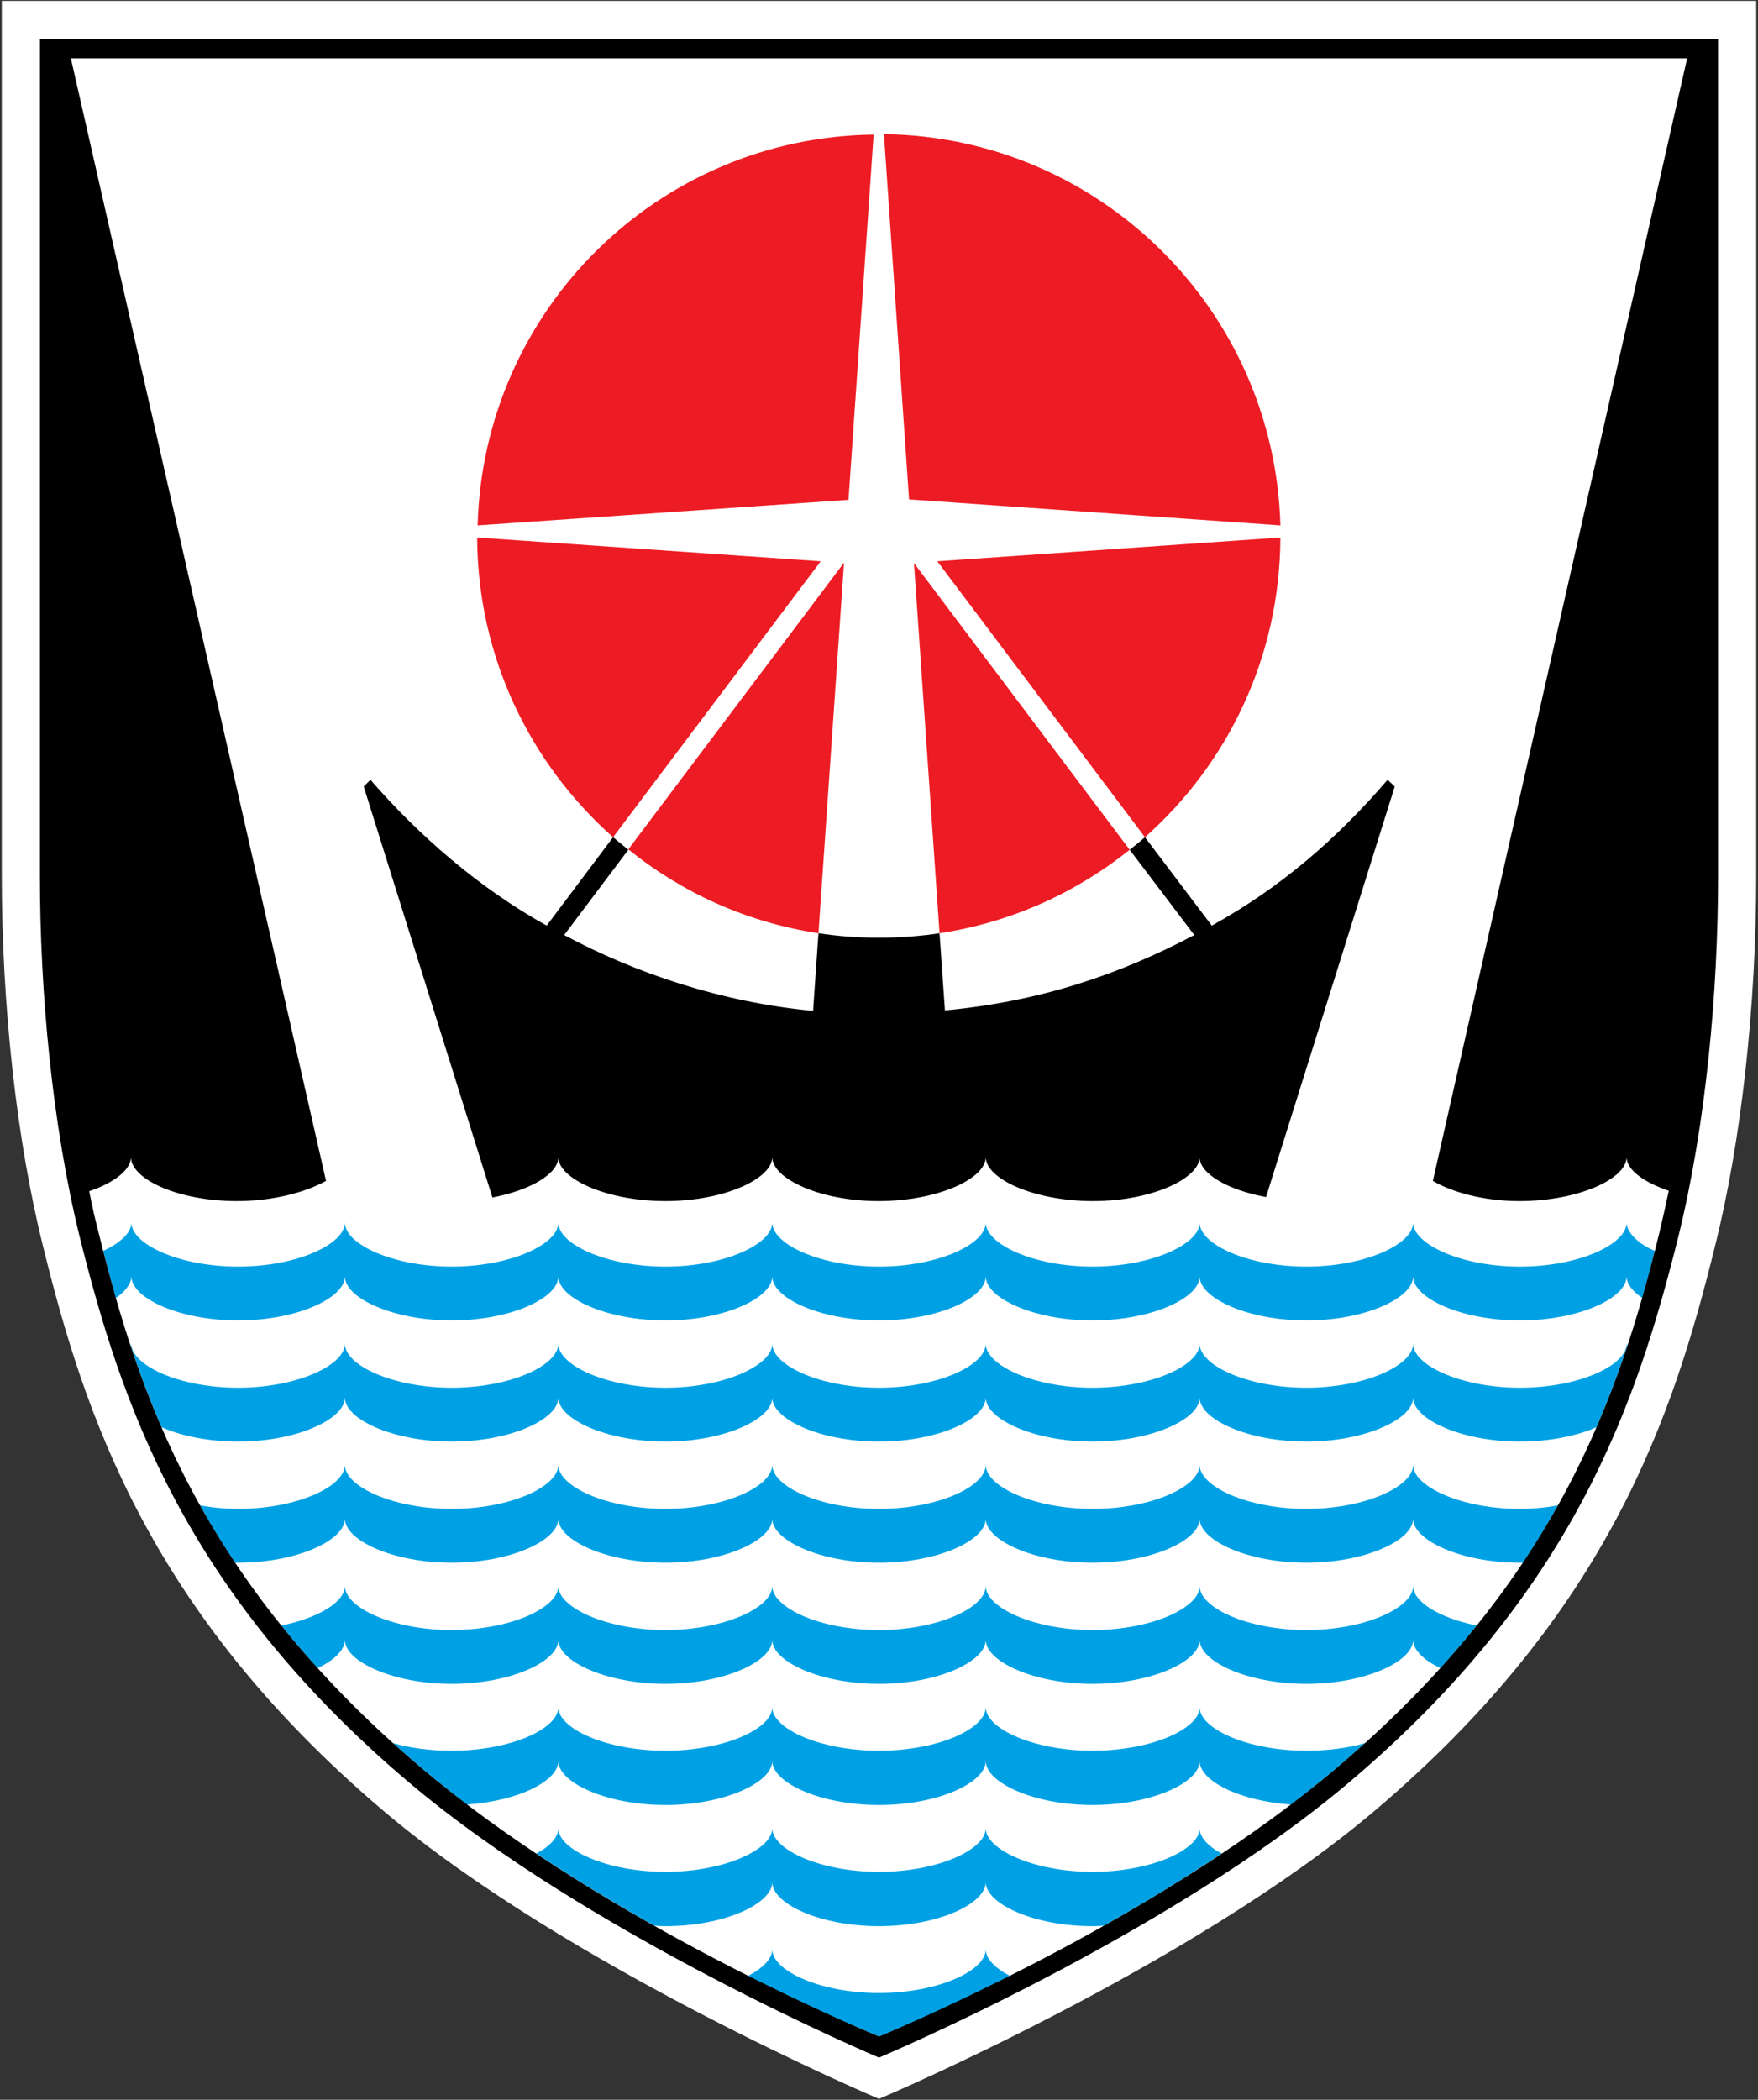
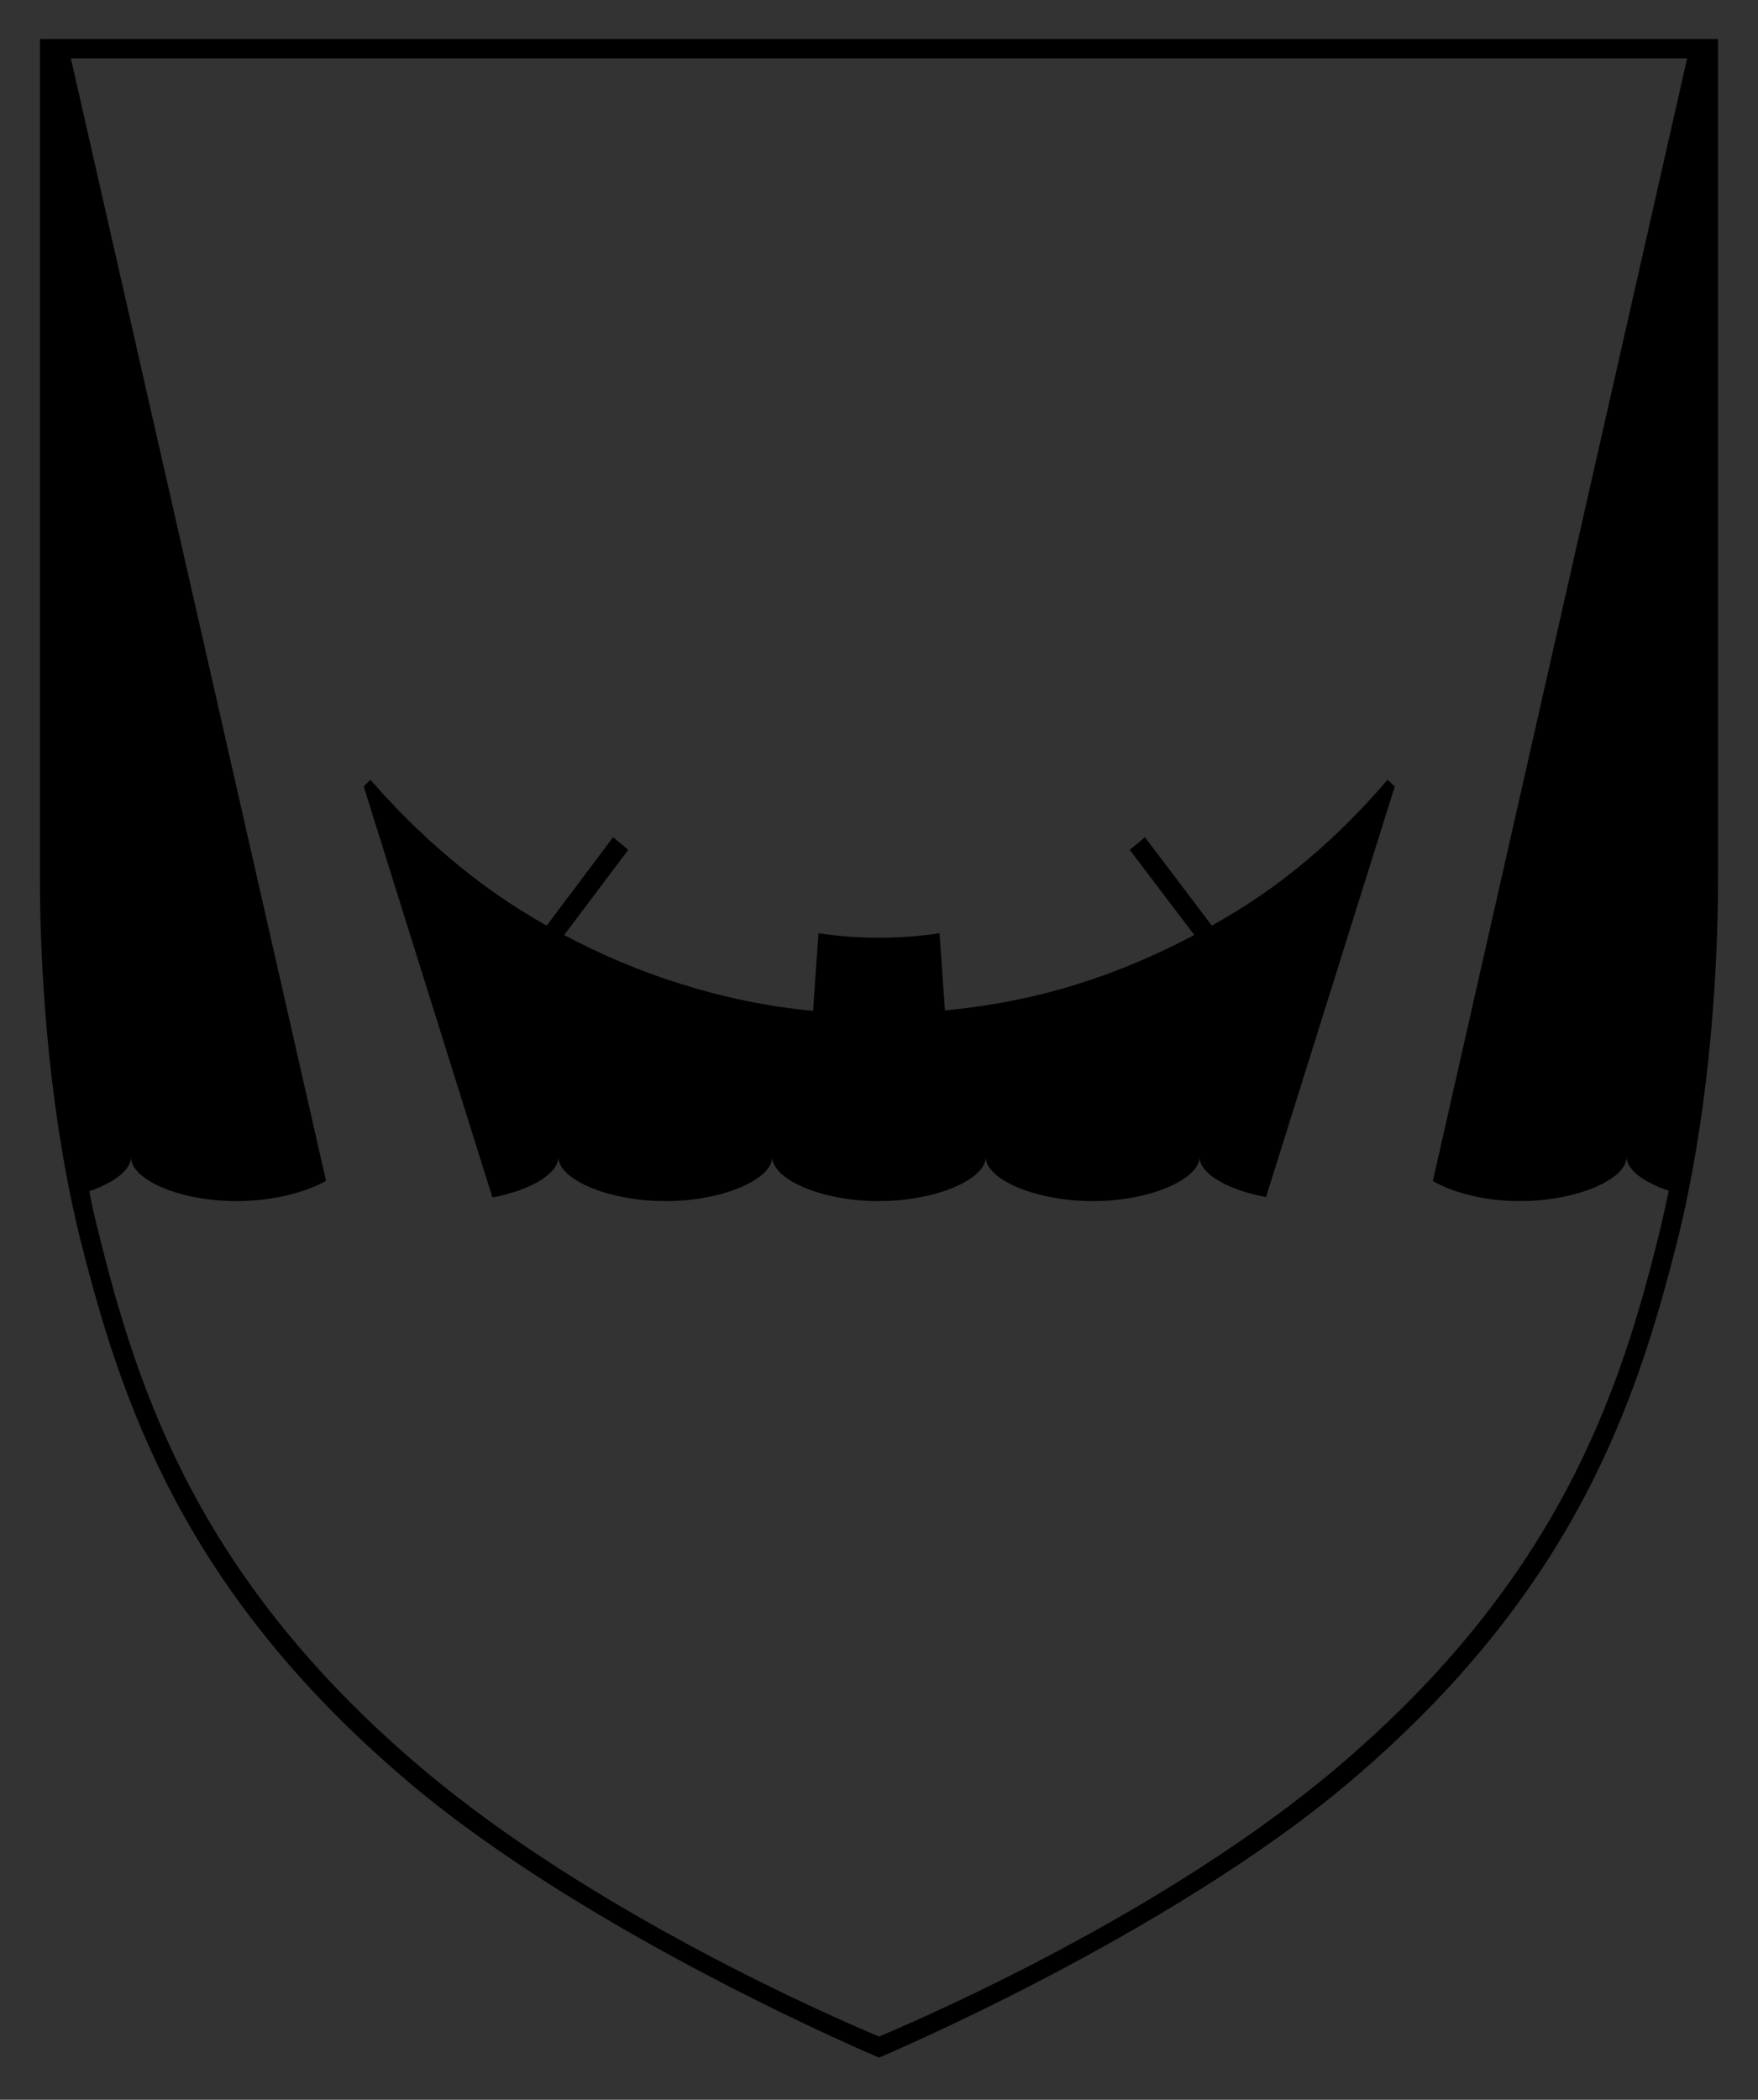
<svg xmlns="http://www.w3.org/2000/svg" version="1.2" viewBox="0 0 392 468" width="392" height="468">
  <rect x="0" y="0" width="392" height="468" fill="#333333" stroke="none" />
  <style>
		.s0 { fill: #ffffff } 
		.s1 { fill: #ed1c24 } 
		.s2 { fill: #00a1e4 } 
		.s3 { fill: #000000 } 
	</style>
-   <path id="Path 35" class="s0" d="m391.6 195.2c0 28.9-3.3 59.1-9.2 82.6-9.3 37.7-23.6 81.5-75.9 125.8-41.2 34.9-110.5 64.2-110.5 64.2 0 0-69.3-29.3-110.5-64.2-52.2-44.3-66.6-88.1-75.9-125.8-5.9-23.6-9.2-53.7-9.2-82.6v-195h391.2z" />
-   <path id="Path 36" fill-rule="evenodd" class="s1" d="m209.5 208l-5.7-82.5 48.1 63.9c-12 9.6-26.5 16.2-42.4 18.6zm-0.5-82.9l76.5-5.3c-0.1 26.6-11.7 50.4-30.2 66.8zm-20.8 0.3l-5.7 82.6c-15.9-2.4-30.4-9-42.4-18.7zm8.9-95.5c48.1 0.6 87.1 39.2 88.4 87.2l-82.8-5.8zm-14.1 95.2l-46.3 61.5c-18.5-16.4-30.2-40.2-30.3-66.8zm6.2-13.7l-82.7 5.7c1.3-48 40.2-86.5 88.3-87.1z" />
-   <path id="Path 37" fill-rule="evenodd" class="s2" d="m329.3 362.3q-3.8 4.7-8.1 9.5c-3.8-1.8-6.1-4.1-6.1-6.3 0 4.8-10.7 9.8-23.8 9.8-13.2 0-23.8-5-23.8-9.8 0 4.8-10.7 9.8-23.9 9.8-13.1 0-23.8-5-23.8-9.8 0 4.8-10.6 9.8-23.8 9.8-13.2 0-23.8-5-23.8-9.8 0 4.8-10.7 9.8-23.8 9.8-13.2 0-23.9-5-23.9-9.8 0 4.8-10.6 9.8-23.8 9.8-13.1 0-23.8-5-23.8-9.8 0 2.2-2.3 4.5-6.1 6.3q-4.3-4.8-8.1-9.5c8.4-1.7 14.2-5.3 14.2-8.8 0 4.8 10.7 9.8 23.8 9.8 13.2 0 23.8-5 23.8-9.8 0 4.8 10.7 9.8 23.9 9.8 13.1 0 23.8-5 23.8-9.8 0 4.8 10.6 9.8 23.8 9.8 13.2 0 23.8-5 23.8-9.8 0 4.8 10.7 9.8 23.8 9.8 13.2 0 23.9-5 23.9-9.8 0 4.8 10.6 9.8 23.8 9.8 13.1 0 23.8-5 23.8-9.8 0 3.5 5.8 7.1 14.2 8.8zm-56.9 50.8c-8.8 5.9-17.7 11.3-26.3 16.1q-1.2 0.1-2.5 0.1c-13.1 0-23.8-5-23.8-9.8 0 4.8-10.6 9.8-23.8 9.8-13.2 0-23.8-5-23.8-9.8 0 4.8-10.7 9.8-23.8 9.8q-1.3 0-2.5-0.1c-8.5-4.8-17.5-10.2-26.3-16.1 3.1-1.6 4.9-3.7 4.9-5.6 0 4.7 10.7 9.7 23.9 9.7 13.1 0 23.8-5 23.8-9.7 0 4.7 10.6 9.7 23.8 9.7 13.2 0 23.8-5 23.8-9.7 0 4.7 10.7 9.7 23.8 9.7 13.2 0 23.9-5 23.9-9.7 0 1.9 1.8 4 4.9 5.6zm-47.2 27.3c-14.1 7.1-25 11.8-29.2 13.5-4.1-1.7-15.1-6.4-29.2-13.5 3.4-1.8 5.4-3.9 5.4-5.9 0 4.7 10.6 9.7 23.8 9.7 13.2 0 23.8-5 23.8-9.7 0 2 2 4.1 5.4 5.9zm66.1-50.2c4.8 0 9.3-0.6 13.1-1.7q-3 2.7-6.2 5.4-5 4.2-10.3 8.3c-11.6-0.8-20.4-5.3-20.4-9.7 0 4.8-10.7 9.8-23.9 9.8-13.1 0-23.8-5-23.8-9.8 0 4.8-10.6 9.8-23.8 9.8-13.2 0-23.8-5-23.8-9.8 0 4.8-10.7 9.8-23.8 9.8-13.2 0-23.9-5-23.9-9.8 0 4.4-8.8 8.9-20.4 9.7q-5.3-4.1-10.3-8.3-3.2-2.7-6.2-5.4c3.8 1.1 8.3 1.7 13.1 1.7 13.2 0 23.8-4.9 23.8-9.7 0 4.8 10.7 9.7 23.9 9.7 13.1 0 23.8-4.9 23.8-9.7 0 4.8 10.6 9.7 23.8 9.7 13.2 0 23.8-4.9 23.8-9.7 0 4.8 10.7 9.7 23.8 9.7 13.2 0 23.9-4.9 23.9-9.7 0 4.8 10.6 9.7 23.8 9.7zm47.6-53.9c3 0 5.9-0.3 8.5-0.8q-3.5 6.4-7.8 12.8-0.3 0-0.7 0c-13.1 0-23.8-5-23.8-9.8 0 4.8-10.7 9.8-23.8 9.8-13.2 0-23.8-5-23.8-9.8 0 4.8-10.7 9.8-23.9 9.8-13.1 0-23.8-5-23.8-9.8 0 4.8-10.6 9.8-23.8 9.8-13.2 0-23.8-5-23.8-9.8 0 4.8-10.7 9.8-23.8 9.8-13.2 0-23.9-5-23.9-9.8 0 4.8-10.6 9.8-23.8 9.8-13.1 0-23.8-5-23.8-9.8 0 4.8-10.7 9.8-23.8 9.8q-0.3 0-0.7 0-4.3-6.4-7.8-12.8c2.6 0.5 5.5 0.8 8.5 0.8 13.1 0 23.8-5 23.8-9.8 0 4.8 10.7 9.8 23.8 9.8 13.2 0 23.8-5 23.8-9.8 0 4.8 10.7 9.8 23.9 9.8 13.1 0 23.8-5 23.8-9.8 0 4.8 10.6 9.8 23.8 9.8 13.2 0 23.8-5 23.8-9.8 0 4.8 10.7 9.8 23.8 9.8 13.2 0 23.9-5 23.9-9.8 0 4.8 10.6 9.8 23.8 9.8 13.1 0 23.8-5 23.8-9.8 0 4.8 10.7 9.8 23.8 9.8zm30.1-57.5q-1.3 5.2-2.8 10.5c-1.9-1.3-3.5-3-3.5-4.8 0 4.8-10.6 9.8-23.8 9.8-13.1 0-23.8-5-23.8-9.8 0 4.8-10.7 9.8-23.8 9.8-13.2 0-23.8-5-23.8-9.8 0 4.8-10.7 9.8-23.9 9.8-13.1 0-23.8-5-23.8-9.8 0 4.8-10.6 9.8-23.8 9.8-13.2 0-23.8-5-23.8-9.8 0 4.8-10.7 9.8-23.8 9.8-13.2 0-23.9-5-23.9-9.8 0 4.8-10.6 9.8-23.8 9.8-13.1 0-23.8-5-23.8-9.8 0 4.8-10.7 9.8-23.8 9.8-13.2 0-23.8-5-23.8-9.8 0 1.6-1.5 3.5-3.5 4.8q-1.3-4.6-2.4-9-0.2-0.8-0.4-1.5c3.9-1.8 6.3-4.1 6.3-6.3 0 4.8 10.6 9.8 23.8 9.8 13.1 0 23.8-5 23.8-9.8 0 4.8 10.7 9.8 23.8 9.8 13.2 0 23.8-5 23.8-9.8 0 4.8 10.7 9.8 23.9 9.8 13.1 0 23.8-5 23.8-9.8 0 4.8 10.6 9.8 23.8 9.8 13.2 0 23.8-5 23.8-9.8 0 4.8 10.7 9.8 23.8 9.8 13.2 0 23.9-5 23.9-9.8 0 4.8 10.6 9.8 23.8 9.8 13.1 0 23.8-5 23.8-9.8 0 4.8 10.7 9.8 23.8 9.8 13.2 0 23.8-5 23.8-9.8 0 2.2 2.7 4.8 6.3 6.3zm-6.3 20.7q0.1 0.3 0.1 0.6c-1.9 5.9-4.2 11.9-6.8 18-4.3 1.9-10.4 3.2-17.1 3.2-13.1 0-23.8-5-23.8-9.8 0 4.8-10.7 9.8-23.8 9.8-13.2 0-23.8-5-23.8-9.8 0 4.8-10.7 9.8-23.9 9.8-13.1 0-23.8-5-23.8-9.8 0 4.8-10.6 9.8-23.8 9.8-13.2 0-23.8-5-23.8-9.8 0 4.8-10.7 9.8-23.8 9.8-13.2 0-23.9-5-23.9-9.8 0 4.8-10.6 9.8-23.8 9.8-13.1 0-23.8-5-23.8-9.8 0 4.8-10.7 9.8-23.8 9.8-6.7 0-12.8-1.3-17.1-3.2-2.6-6.1-4.9-12.1-6.8-18q0.1-0.3 0.1-0.6c0 4.8 10.6 9.8 23.8 9.8 13.1 0 23.8-5 23.8-9.8 0 4.8 10.7 9.8 23.8 9.8 13.2 0 23.8-5 23.8-9.8 0 4.8 10.7 9.8 23.9 9.8 13.1 0 23.8-5 23.8-9.8 0 4.8 10.6 9.8 23.8 9.8 13.2 0 23.8-5 23.8-9.8 0 4.8 10.7 9.8 23.8 9.8 13.2 0 23.9-5 23.9-9.8 0 4.8 10.6 9.8 23.8 9.8 13.1 0 23.8-5 23.8-9.8 0 4.8 10.7 9.8 23.8 9.8 13.2 0 23.8-5 23.8-9.8z" />
  <path id="Path 38" class="s3" d="m311 175.3l-28.7 91.5c-8.8-1.6-14.9-5.4-14.8-8.9-0.1 4.8-10.7 9.8-23.8 9.8-13.2 0-23.9-5-23.9-9.8 0 4.8-10.7 9.8-23.9 9.8-13.1 0-23.7-5-23.7-9.8 0 4.8-10.7 9.8-23.8 9.8-13.2 0-23.9-5-23.9-9.8 0 3.6-5.9 7.3-14.7 9l-28.7-91.6 1.5-1.5c10.7 12.3 24 24 39.3 32.5l14.8-19.7q1.7 1.4 3.4 2.8l-14.3 19c15.9 8.5 35.1 15 55.5 16.9l1.2-17.3q6.6 1 13.5 1 6.9 0 13.5-1l1.2 17.2c21.3-2 38.9-8 55.6-16.8l-14.4-19q1.8-1.4 3.4-2.8l14.9 19.7c15.6-8.6 28.2-19.7 39.2-32.5z" />
  <path id="Path 39" fill-rule="evenodd" class="s3" d="m383.1 8.7c0 0 0 155 0 186.5 0 25.8-2.7 55.5-8.9 80.6-9.1 36.3-22.9 78.7-73.2 121.3-40.6 34.4-105 61.5-105 61.5 0 0-64.4-27.1-105-61.5-50.3-42.6-64.1-85-73.2-121.3-6.2-25.2-8.9-54.8-8.9-80.6v-186.5zm-6.9 4.3h-360.4l56.9 250.2c-4.7 2.6-11.9 4.5-19.9 4.5-13.1 0-23.6-4.9-23.6-9.8 0 2.8-3.7 5.7-9.3 7.6q0.9 4.7 2.1 9.3c8.8 35.6 22.4 77.2 71.8 119.1 38.1 32.3 91.7 55.6 102.2 60 10.5-4.4 64.1-27.7 102.2-60 49.4-41.9 63-83.5 71.8-119.1q1.1-4.6 2.1-9.4c-5.6-1.9-9.4-4.7-9.4-7.5 0 4.8-10.7 9.8-23.9 9.8-8 0-15.1-2-19.3-4.5z" />
</svg>